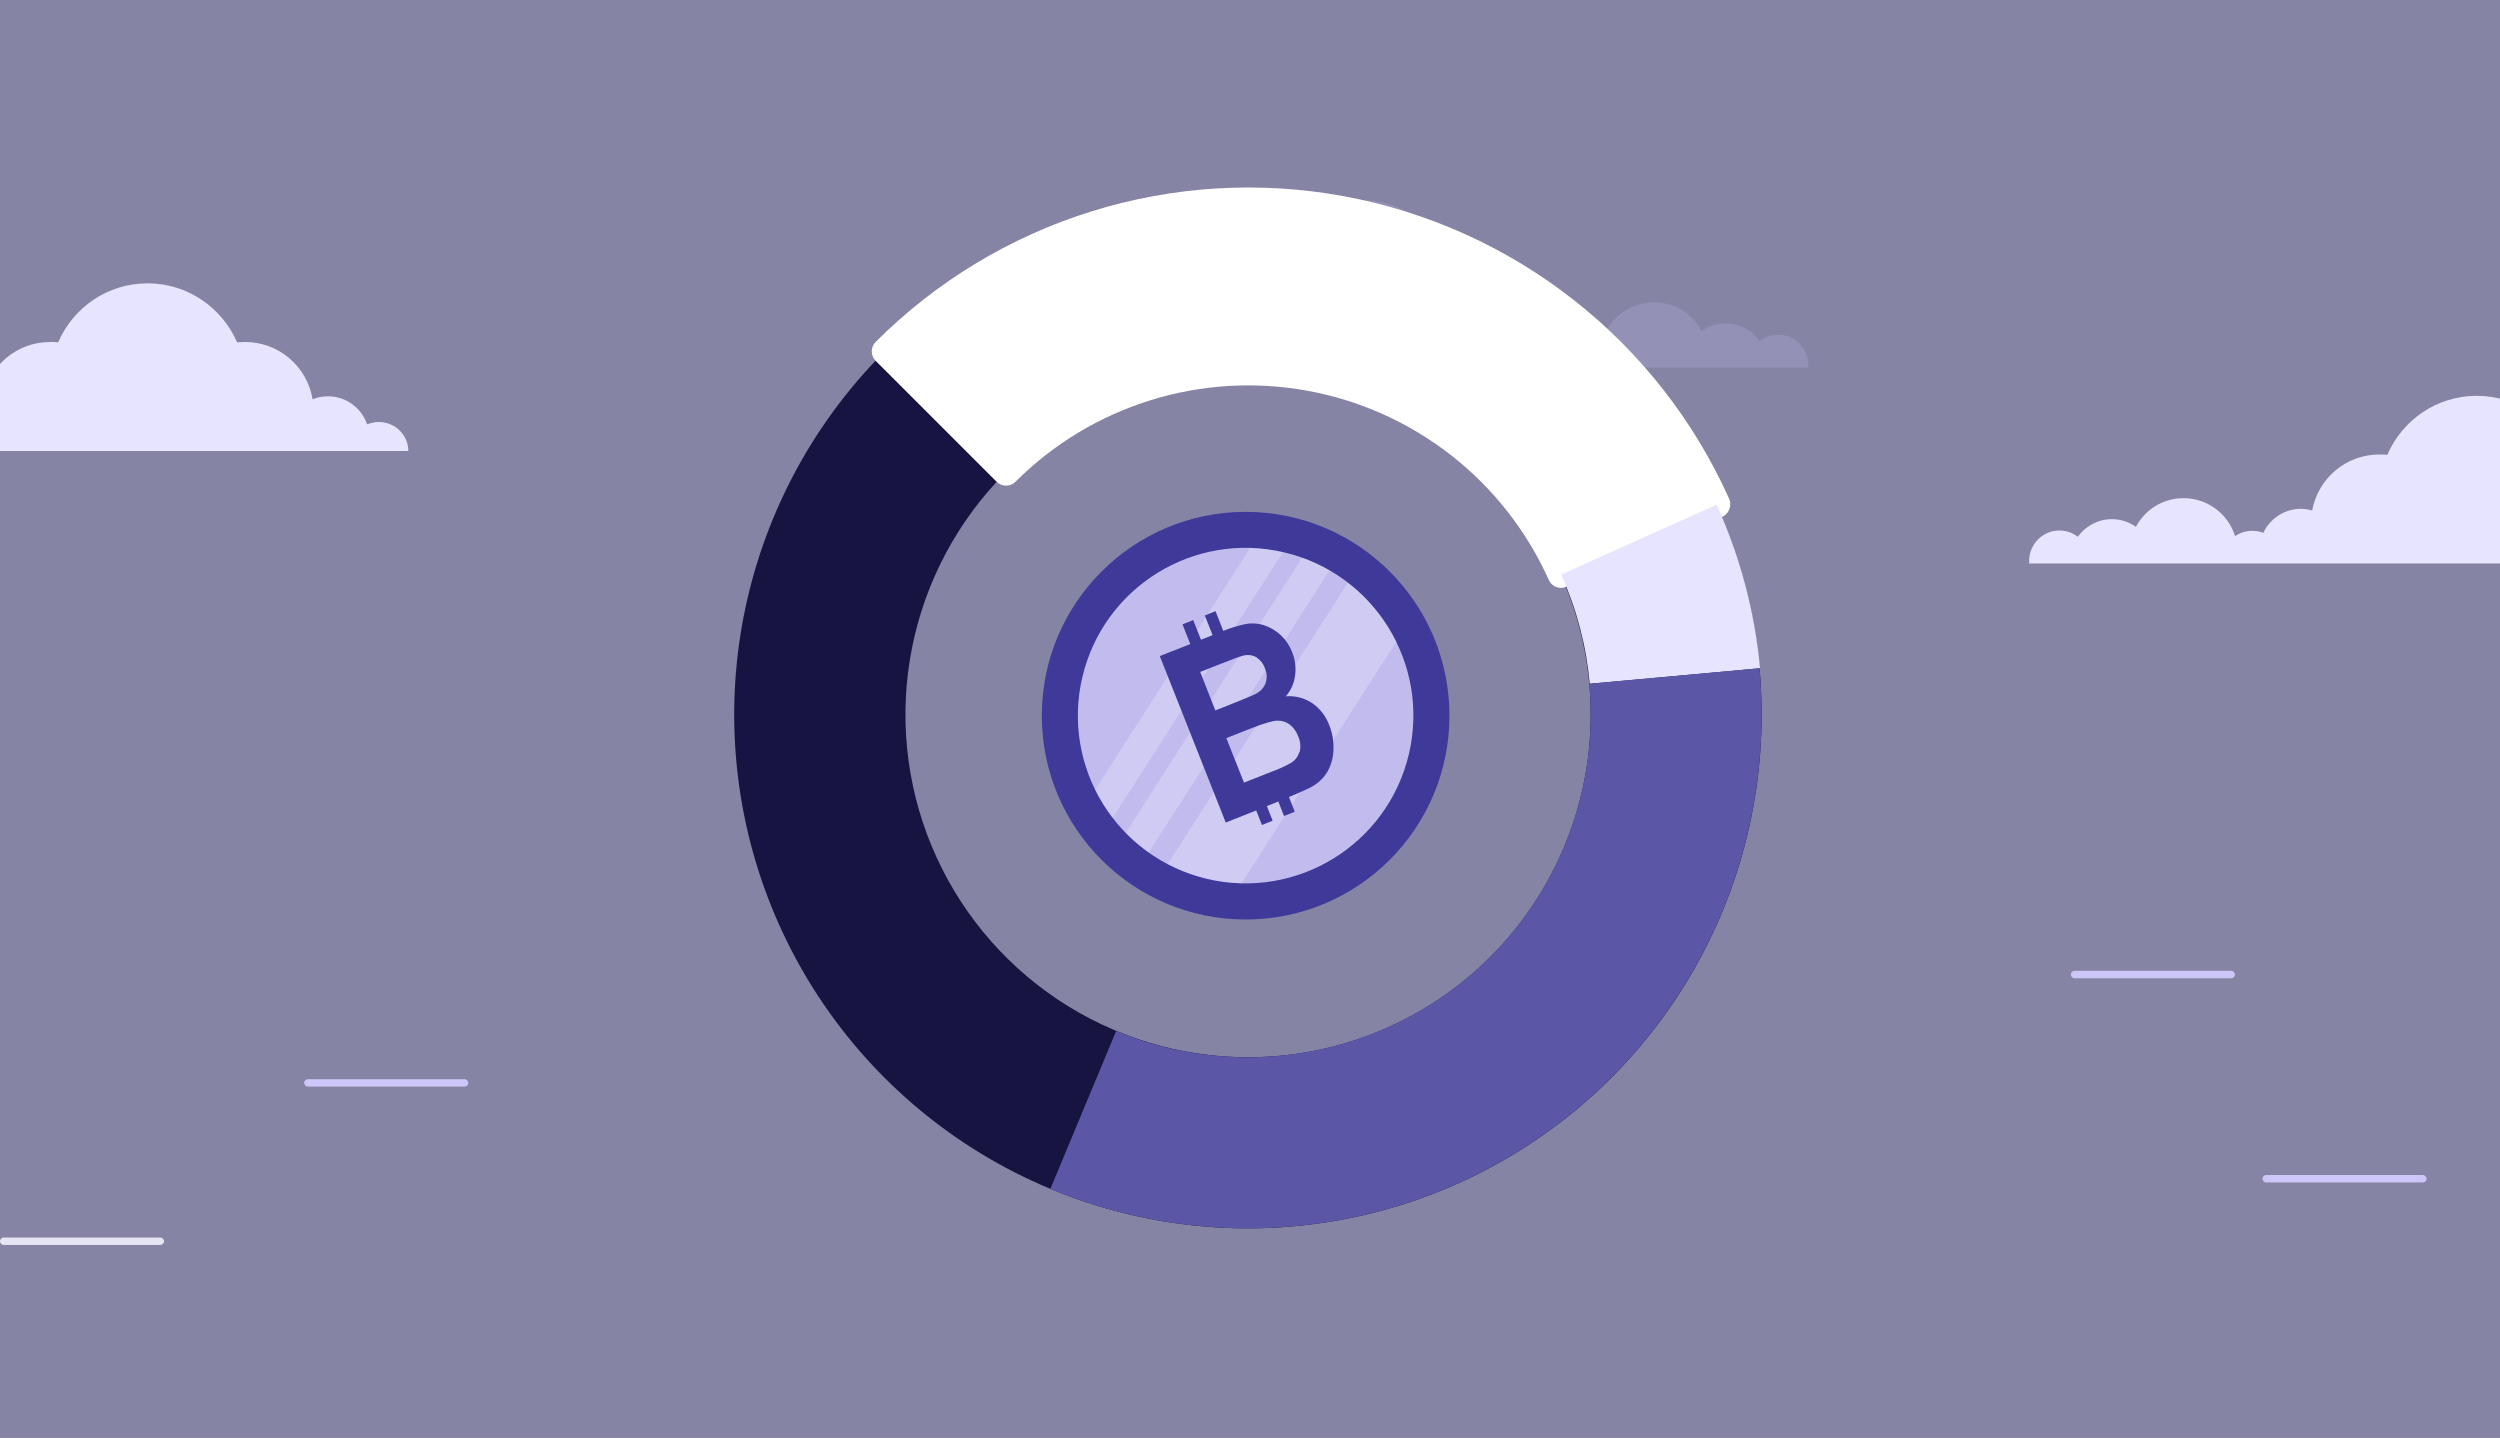
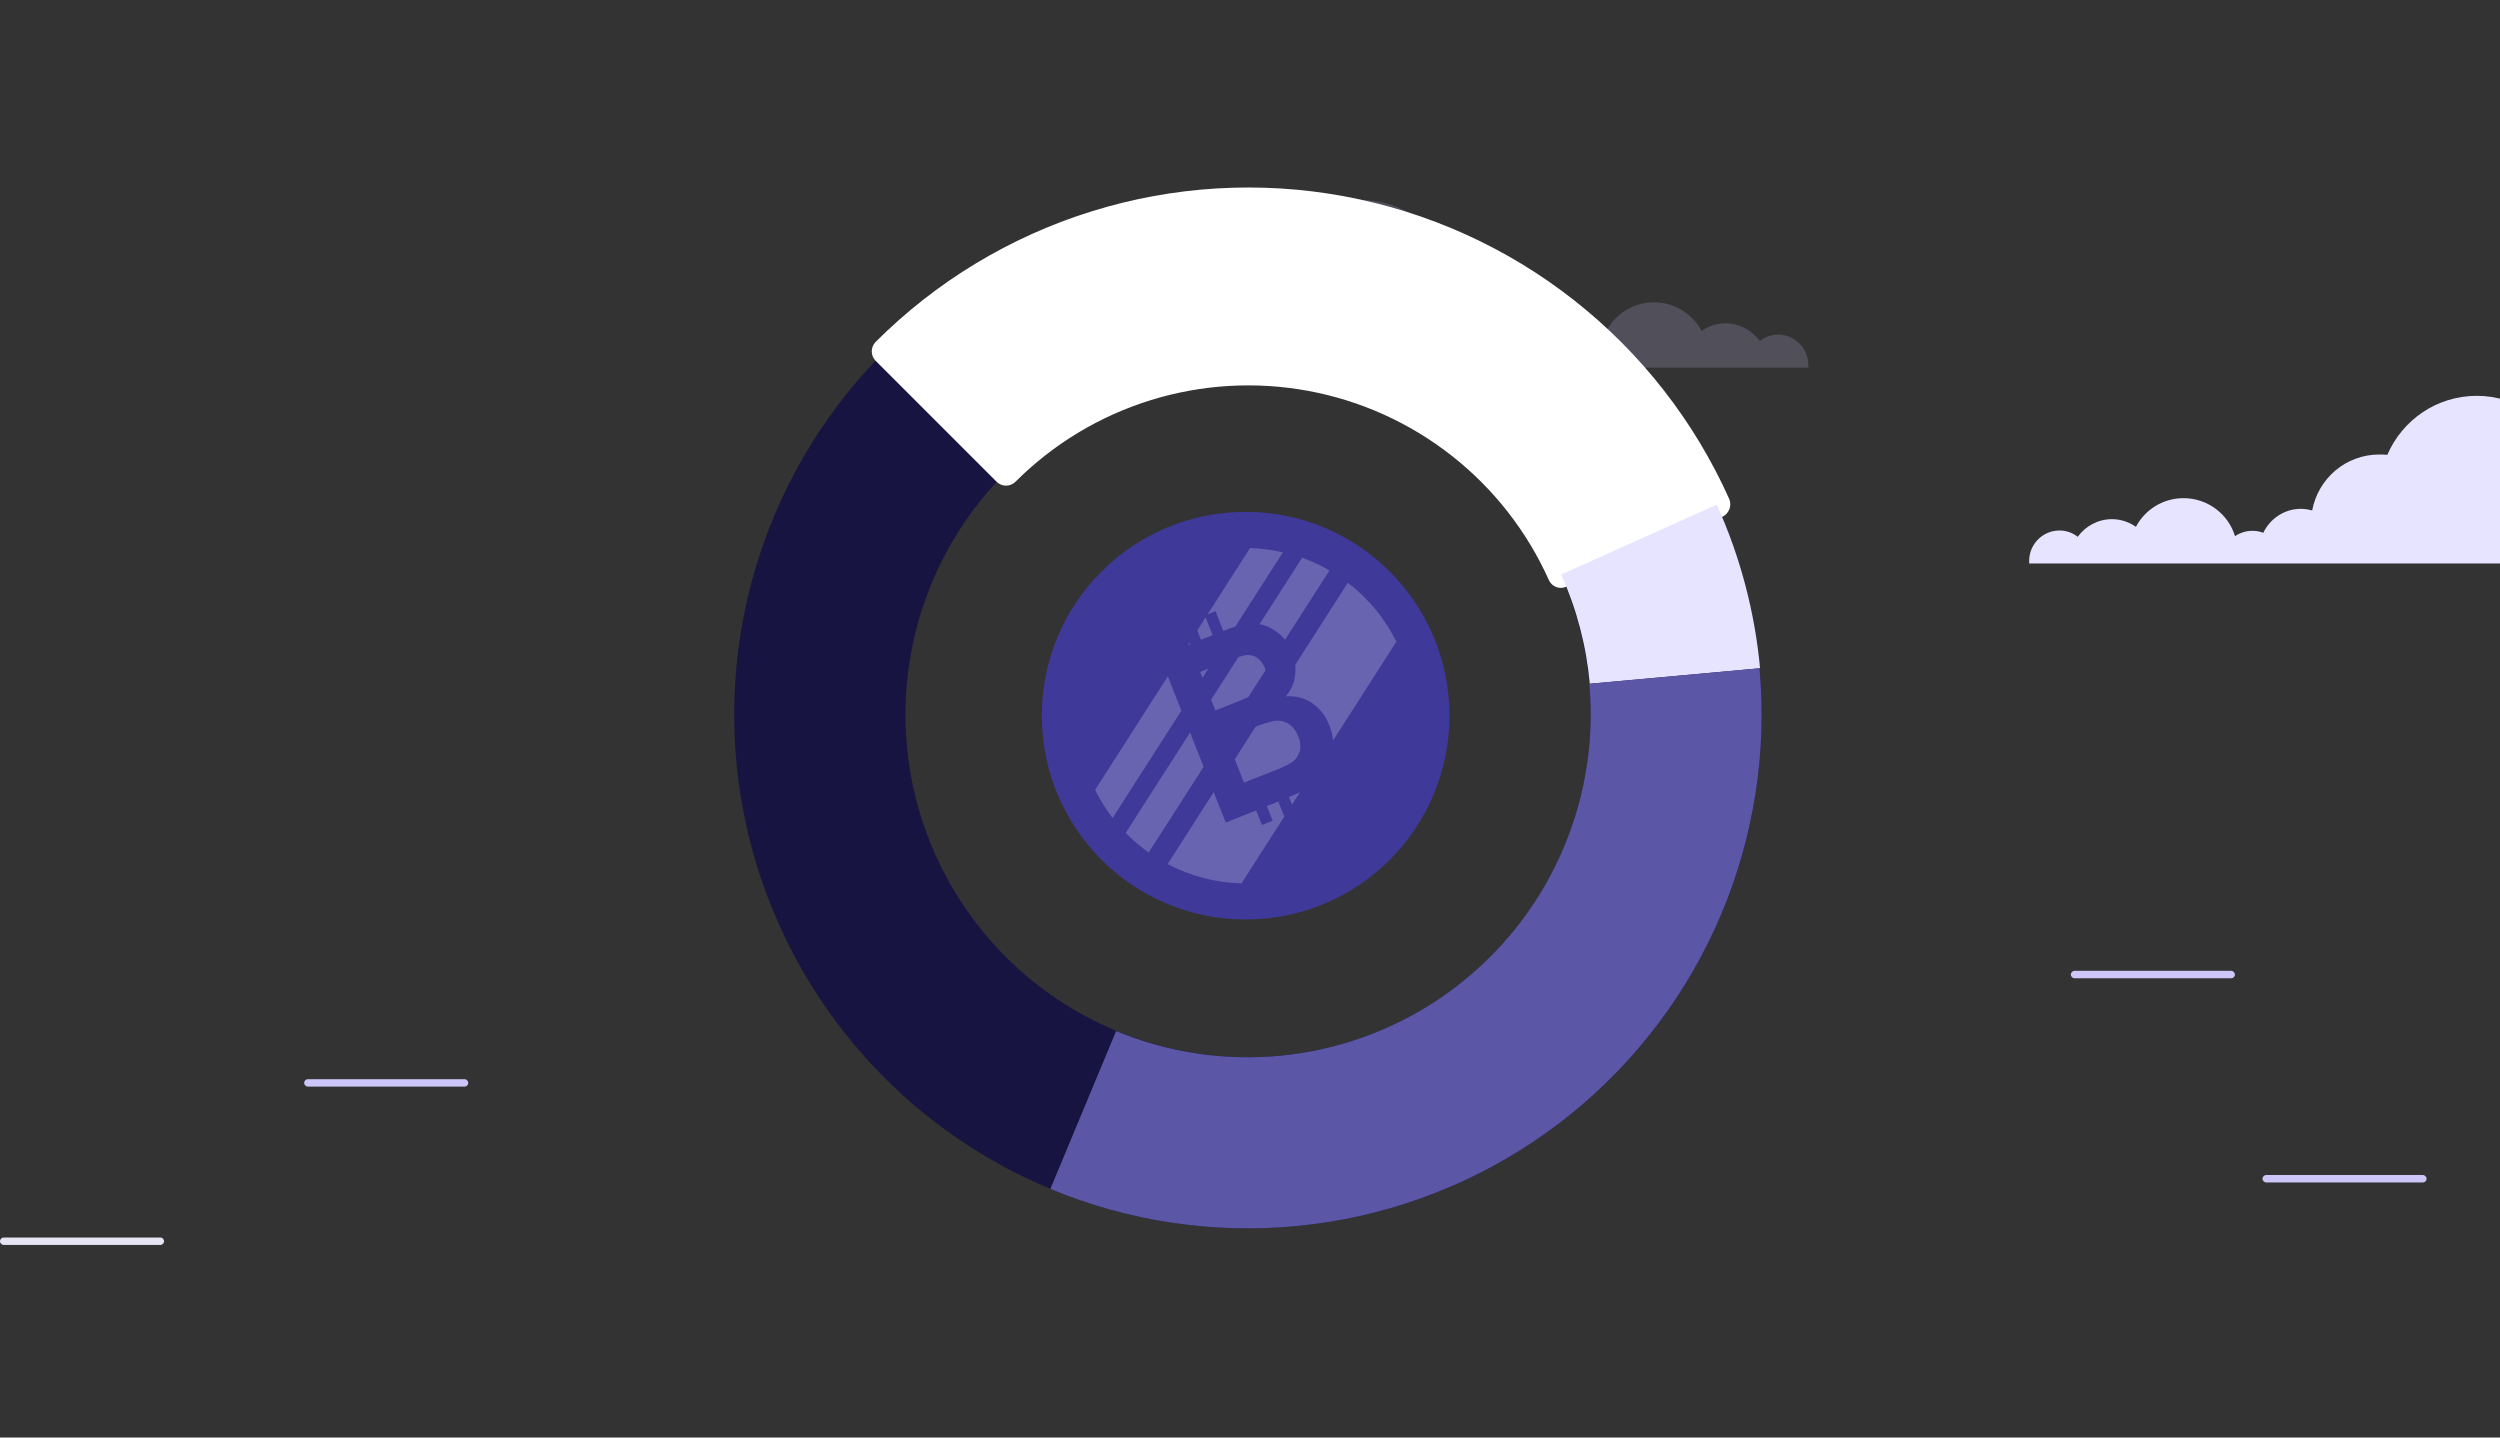
<svg xmlns="http://www.w3.org/2000/svg" width="600" height="345" viewBox="0 0 600 345" fill="none">
  <rect x="0" y="0" width="600" height="345" fill="#333333" stroke="none" />
  <g clip-path="url(#clip0)">
-     <rect width="600" height="345" fill="#8684A5" />
    <path d="M298.953 220.681C325.969 220.681 347.87 198.78 347.87 171.764C347.87 144.748 325.969 122.847 298.953 122.847C271.937 122.847 250.036 144.748 250.036 171.764C250.036 198.78 271.937 220.681 298.953 220.681Z" fill="#3F3999" />
-     <path d="M338.131 180.992C343.239 159.353 329.837 137.67 308.197 132.563C286.558 127.456 264.875 140.857 259.768 162.497C254.66 184.136 268.062 205.819 289.702 210.926C311.341 216.034 333.024 202.632 338.131 180.992Z" fill="#C2BCEE" />
    <path opacity="0.22" d="M312.511 133.858L270.17 199.895C271.86 201.626 273.705 203.2 275.68 204.597L319.077 136.903C316.985 135.691 314.787 134.671 312.511 133.858V133.858ZM323.479 139.854L280.227 207.383C285.702 210.271 291.771 211.852 297.959 212.002L335.131 154.002C332.382 148.456 328.396 143.615 323.479 139.854V139.854ZM299.989 131.569L262.827 189.569C264.002 191.948 265.407 194.206 267.022 196.311L307.891 132.573C305.298 131.968 302.651 131.622 299.989 131.538V131.569Z" fill="white" />
    <path d="M314.975 168.782C313.099 167.52 310.849 166.932 308.595 167.115C309.81 165.726 310.582 164.005 310.811 162.174C311.084 160.253 310.841 158.295 310.107 156.498C309.518 154.957 308.587 153.569 307.383 152.441C306.179 151.312 304.734 150.472 303.158 149.984C301.751 149.572 300.266 149.504 298.828 149.787C297.04 150.187 295.288 150.731 293.587 151.413L291.723 146.68L289.155 147.716L291.019 152.428L288.233 153.536L286.369 148.813L283.8 149.849L285.664 154.572L278.352 157.462L294.178 197.409L301.49 194.509L302.868 198L305.436 196.964L304.048 193.463L306.12 192.635L306.793 192.355L308.17 195.845L310.739 194.81L309.351 191.288C312.003 190.18 313.763 189.393 314.592 188.947C316.255 188.082 317.646 186.774 318.61 185.167C319.517 183.537 320.004 181.708 320.029 179.843C320.104 177.883 319.769 175.929 319.045 174.106C318.26 171.959 316.84 170.103 314.975 168.782ZM288.046 161.263L292.127 159.647C295.483 158.321 297.523 157.576 298.269 157.379C299.349 157.06 300.511 157.183 301.5 157.721C302.469 158.352 303.198 159.289 303.572 160.382C304.072 161.495 304.138 162.755 303.758 163.914C303.334 165.024 302.515 165.939 301.459 166.483C300.817 166.835 299.118 167.518 296.342 168.658L291.682 170.501L288.046 161.263ZM311.868 180.434C311.559 181.515 310.866 182.446 309.921 183.054C308.391 183.916 306.79 184.643 305.136 185.229L298.559 187.829L294.323 177.151L300.071 174.882C303.303 173.598 305.481 172.956 306.606 172.956C307.665 172.934 308.7 173.266 309.548 173.898C310.45 174.616 311.135 175.569 311.526 176.653C312.088 177.831 312.231 179.164 311.93 180.434H311.868Z" fill="#3F3999" />
    <path d="M271.103 81.277C272.061 81.277 273.019 81.517 273.897 81.837C275.254 77.918 278.925 75.118 283.235 75.118C284.592 75.118 285.869 75.358 286.986 75.838C288.263 67.998 295.047 62.079 303.188 62.079C303.826 62.079 304.465 62.159 305.103 62.159C308.695 53.84 316.995 48 326.573 48C336.23 48 344.451 53.84 348.042 62.159C348.681 62.079 349.319 62.079 349.958 62.079C358.019 62.079 364.643 67.838 366.08 75.518C366.958 75.278 367.836 75.118 368.793 75.118C372.784 75.118 376.216 77.518 377.812 80.877C378.61 80.557 379.488 80.397 380.446 80.397C381.962 80.397 383.399 80.877 384.596 81.677C386.193 76.398 391.141 72.558 396.967 72.558C401.916 72.558 406.225 75.358 408.38 79.437C409.977 78.317 411.972 77.598 414.127 77.598C417.479 77.598 420.512 79.277 422.347 81.837C423.545 80.877 425.061 80.317 426.737 80.317C430.728 80.317 434 83.597 434 87.597C434 87.837 434 87.997 434 88.237H424.183H419.474H409.577H404.15H387.789H384.357H378.211H373.183H363.286H359.535H343.014H336.869H316.437H310.291H292.653H290.019H278.207H273.897H264C264 84.477 267.113 81.277 271.103 81.277Z" fill="#CCC6F9" fill-opacity="0.2" />
    <path d="M299.503 48.217C275.118 48.217 251.28 55.448 231.004 68.996C210.728 82.544 194.925 101.8 185.593 124.329C176.261 146.858 173.82 171.649 178.577 195.565C183.334 219.482 195.077 241.451 212.32 258.694C229.563 275.937 251.532 287.68 275.449 292.438C299.366 297.195 324.157 294.753 346.686 285.421C369.215 276.089 388.471 260.286 402.019 240.011C415.567 219.735 422.798 195.897 422.798 171.512C422.789 138.815 409.797 107.459 386.676 84.339C363.556 61.218 332.2 48.225 299.503 48.217V48.217ZM299.503 253.74C283.241 253.734 267.346 248.906 253.828 239.867C240.31 230.827 229.775 217.983 223.556 202.957C217.338 187.931 215.714 171.399 218.89 155.45C222.067 139.501 229.901 124.853 241.402 113.356C252.903 101.859 267.555 94.031 283.505 90.861C299.455 87.691 315.986 89.321 331.01 95.546C346.033 101.77 358.874 112.31 367.908 125.831C376.942 139.353 381.764 155.25 381.764 171.512C381.764 182.313 379.636 193.008 375.501 202.987C371.367 212.965 365.307 222.031 357.668 229.668C350.029 237.304 340.96 243.36 330.98 247.49C321 251.621 310.304 253.745 299.503 253.74V253.74Z" fill="#171441" />
    <path d="M299.503 48.217C283.309 48.194 267.27 51.374 252.31 57.574C237.35 63.774 223.764 72.871 212.333 84.342L241.368 113.217C250.799 103.774 262.387 96.769 275.131 92.806C287.874 88.842 301.391 88.041 314.514 90.469C327.637 92.898 339.971 98.484 350.452 106.746C360.934 115.008 369.246 125.696 374.673 137.889L412.146 121.109C402.416 99.378 386.601 80.93 366.611 67.994C346.621 55.059 323.313 48.19 299.503 48.217V48.217Z" fill="white" />
    <path d="M374.674 141.097C374.051 141.102 373.44 140.926 372.916 140.59C372.392 140.253 371.977 139.772 371.722 139.204C366.483 127.519 358.485 117.282 348.414 109.373C338.343 101.464 326.502 96.119 313.909 93.799C301.315 91.48 288.347 92.254 276.119 96.055C263.891 99.857 252.769 106.572 243.711 115.623C243.11 116.221 242.297 116.556 241.449 116.556C240.602 116.556 239.788 116.221 239.187 115.623L210.152 86.588C209.559 85.99 209.225 85.184 209.222 84.342C209.219 83.92 209.3 83.502 209.46 83.111C209.62 82.72 209.855 82.364 210.152 82.064C224.644 67.566 242.442 56.807 262.015 50.715C281.587 44.622 302.348 43.379 322.507 47.091C342.667 50.804 361.623 59.361 377.741 72.026C393.86 84.691 406.658 101.084 415.034 119.794C415.355 120.575 415.355 121.451 415.034 122.232C414.738 123.028 414.138 123.675 413.366 124.029L375.893 140.808C375.509 140.984 375.095 141.082 374.674 141.097ZM299.599 86.075C315.536 86.092 331.151 90.558 344.687 98.97C358.223 107.381 369.141 119.405 376.214 133.686L407.847 119.505C399.654 102.455 387.548 87.581 372.516 76.096C357.485 64.612 339.953 56.84 321.348 53.416C302.744 49.991 283.593 51.011 265.458 56.391C247.322 61.77 230.713 71.359 216.986 84.374L241.497 108.854C257.24 94.173 277.978 86.03 299.503 86.075H299.599Z" fill="white" />
    <path d="M412.018 121.109L374.674 137.889C378.409 146.182 380.73 155.041 381.539 164.101L422.413 160.379C421.153 146.803 417.64 133.531 412.018 121.109V121.109Z" fill="#E7E4FF" />
    <path d="M422.797 171.512C422.797 167.758 422.605 164.069 422.284 160.379L381.41 164.101C381.635 166.539 381.763 169.009 381.763 171.512C381.748 185.048 378.396 198.373 372.002 210.304C365.609 222.236 356.371 232.407 345.109 239.916C333.846 247.426 320.905 252.042 307.432 253.357C293.96 254.671 280.371 252.643 267.869 247.452L252.084 285.342C270.822 293.141 291.195 296.194 311.397 294.231C331.598 292.269 351.002 285.35 367.889 274.091C384.775 262.831 398.622 247.577 408.2 229.683C417.779 211.789 422.793 191.808 422.797 171.512V171.512Z" fill="#5B56A5" />
    <path d="M649.897 128.277C648.939 128.277 647.981 128.517 647.103 128.837C645.746 124.918 642.075 122.118 637.765 122.118C636.408 122.118 635.131 122.358 634.014 122.838C632.737 114.998 625.953 109.079 617.812 109.079C617.174 109.079 616.535 109.159 615.897 109.159C612.305 100.84 604.005 95 594.427 95C584.77 95 576.549 100.84 572.958 109.159C572.319 109.079 571.681 109.079 571.042 109.079C562.981 109.079 556.357 114.838 554.92 122.518C554.042 122.278 553.164 122.118 552.207 122.118C548.216 122.118 544.784 124.518 543.188 127.877C542.39 127.557 541.512 127.397 540.554 127.397C539.038 127.397 537.601 127.877 536.404 128.677C534.807 123.398 529.859 119.558 524.033 119.558C519.084 119.558 514.775 122.358 512.62 126.437C511.023 125.318 509.028 124.598 506.873 124.598C503.521 124.598 500.488 126.277 498.653 128.837C497.455 127.877 495.939 127.317 494.263 127.317C490.272 127.317 487 130.597 487 134.597C487 134.837 487 134.997 487 135.237H496.817H501.526H511.423H516.85H533.211H536.643H542.789H547.817H557.714H561.465H577.986H584.131H604.563H610.709H628.347H630.981H642.793H647.103H657C657 131.477 653.887 128.277 649.897 128.277Z" fill="#E7E4FF" />
-     <path d="M90.897 101.277C89.939 101.277 88.981 101.517 88.103 101.837C86.746 97.918 83.075 95.118 78.765 95.118C77.408 95.118 76.131 95.358 75.014 95.838C73.737 87.998 66.953 82.079 58.812 82.079C58.174 82.079 57.535 82.159 56.897 82.159C53.305 73.84 45.005 68 35.427 68C25.77 68 17.549 73.84 13.958 82.159C13.319 82.079 12.681 82.079 12.042 82.079C3.981 82.079 -2.643 87.838 -4.08 95.518C-4.958 95.278 -5.836 95.118 -6.793 95.118C-10.784 95.118 -14.216 97.518 -15.812 100.877C-16.61 100.557 -17.488 100.397 -18.446 100.397C-19.962 100.397 -21.399 100.877 -22.596 101.677C-24.192 96.398 -29.141 92.558 -34.967 92.558C-39.916 92.558 -44.225 95.358 -46.38 99.437C-47.977 98.317 -49.972 97.598 -52.127 97.598C-55.479 97.598 -58.512 99.277 -60.347 101.837C-61.545 100.877 -63.061 100.317 -64.737 100.317C-68.728 100.317 -72 103.597 -72 107.597C-72 107.837 -72 107.997 -72 108.237H-62.183H-57.474H-47.578H-42.15H-25.789H-22.357H-16.211H-11.183H-1.286H2.465H18.986H25.131H45.563H51.709H69.347H71.981H83.793H88.103H98C98 104.477 94.887 101.277 90.897 101.277Z" fill="#E7E4FF" />
    <path d="M38.483 298.787H0.894C0.417 298.787 0 298.37 0 297.894C0 297.417 0.417 297 0.894 297H38.483C38.959 297 39.376 297.417 39.376 297.894C39.376 298.37 38.959 298.787 38.483 298.787Z" fill="#E5E5F3" />
    <path d="M535.483 234.787H497.894C497.417 234.787 497 234.37 497 233.894C497 233.417 497.417 233 497.894 233H535.483C535.959 233 536.376 233.417 536.376 233.894C536.376 234.43 535.959 234.787 535.483 234.787Z" fill="#CCC6F9" />
    <path d="M581.483 283.787H543.894C543.417 283.787 543 283.37 543 282.894C543 282.417 543.417 282 543.894 282H581.483C581.959 282 582.376 282.417 582.376 282.894C582.376 283.43 581.959 283.787 581.483 283.787Z" fill="#CCC6F9" />
    <path d="M111.483 260.787H73.894C73.417 260.787 73 260.37 73 259.894C73 259.417 73.417 259 73.894 259H111.483C111.959 259 112.376 259.417 112.376 259.894C112.376 260.43 111.959 260.787 111.483 260.787Z" fill="#CCC6F9" />
  </g>
  <defs>
    <clipPath id="clip0">
      <rect width="600" height="345" fill="white" />
    </clipPath>
  </defs>
</svg>